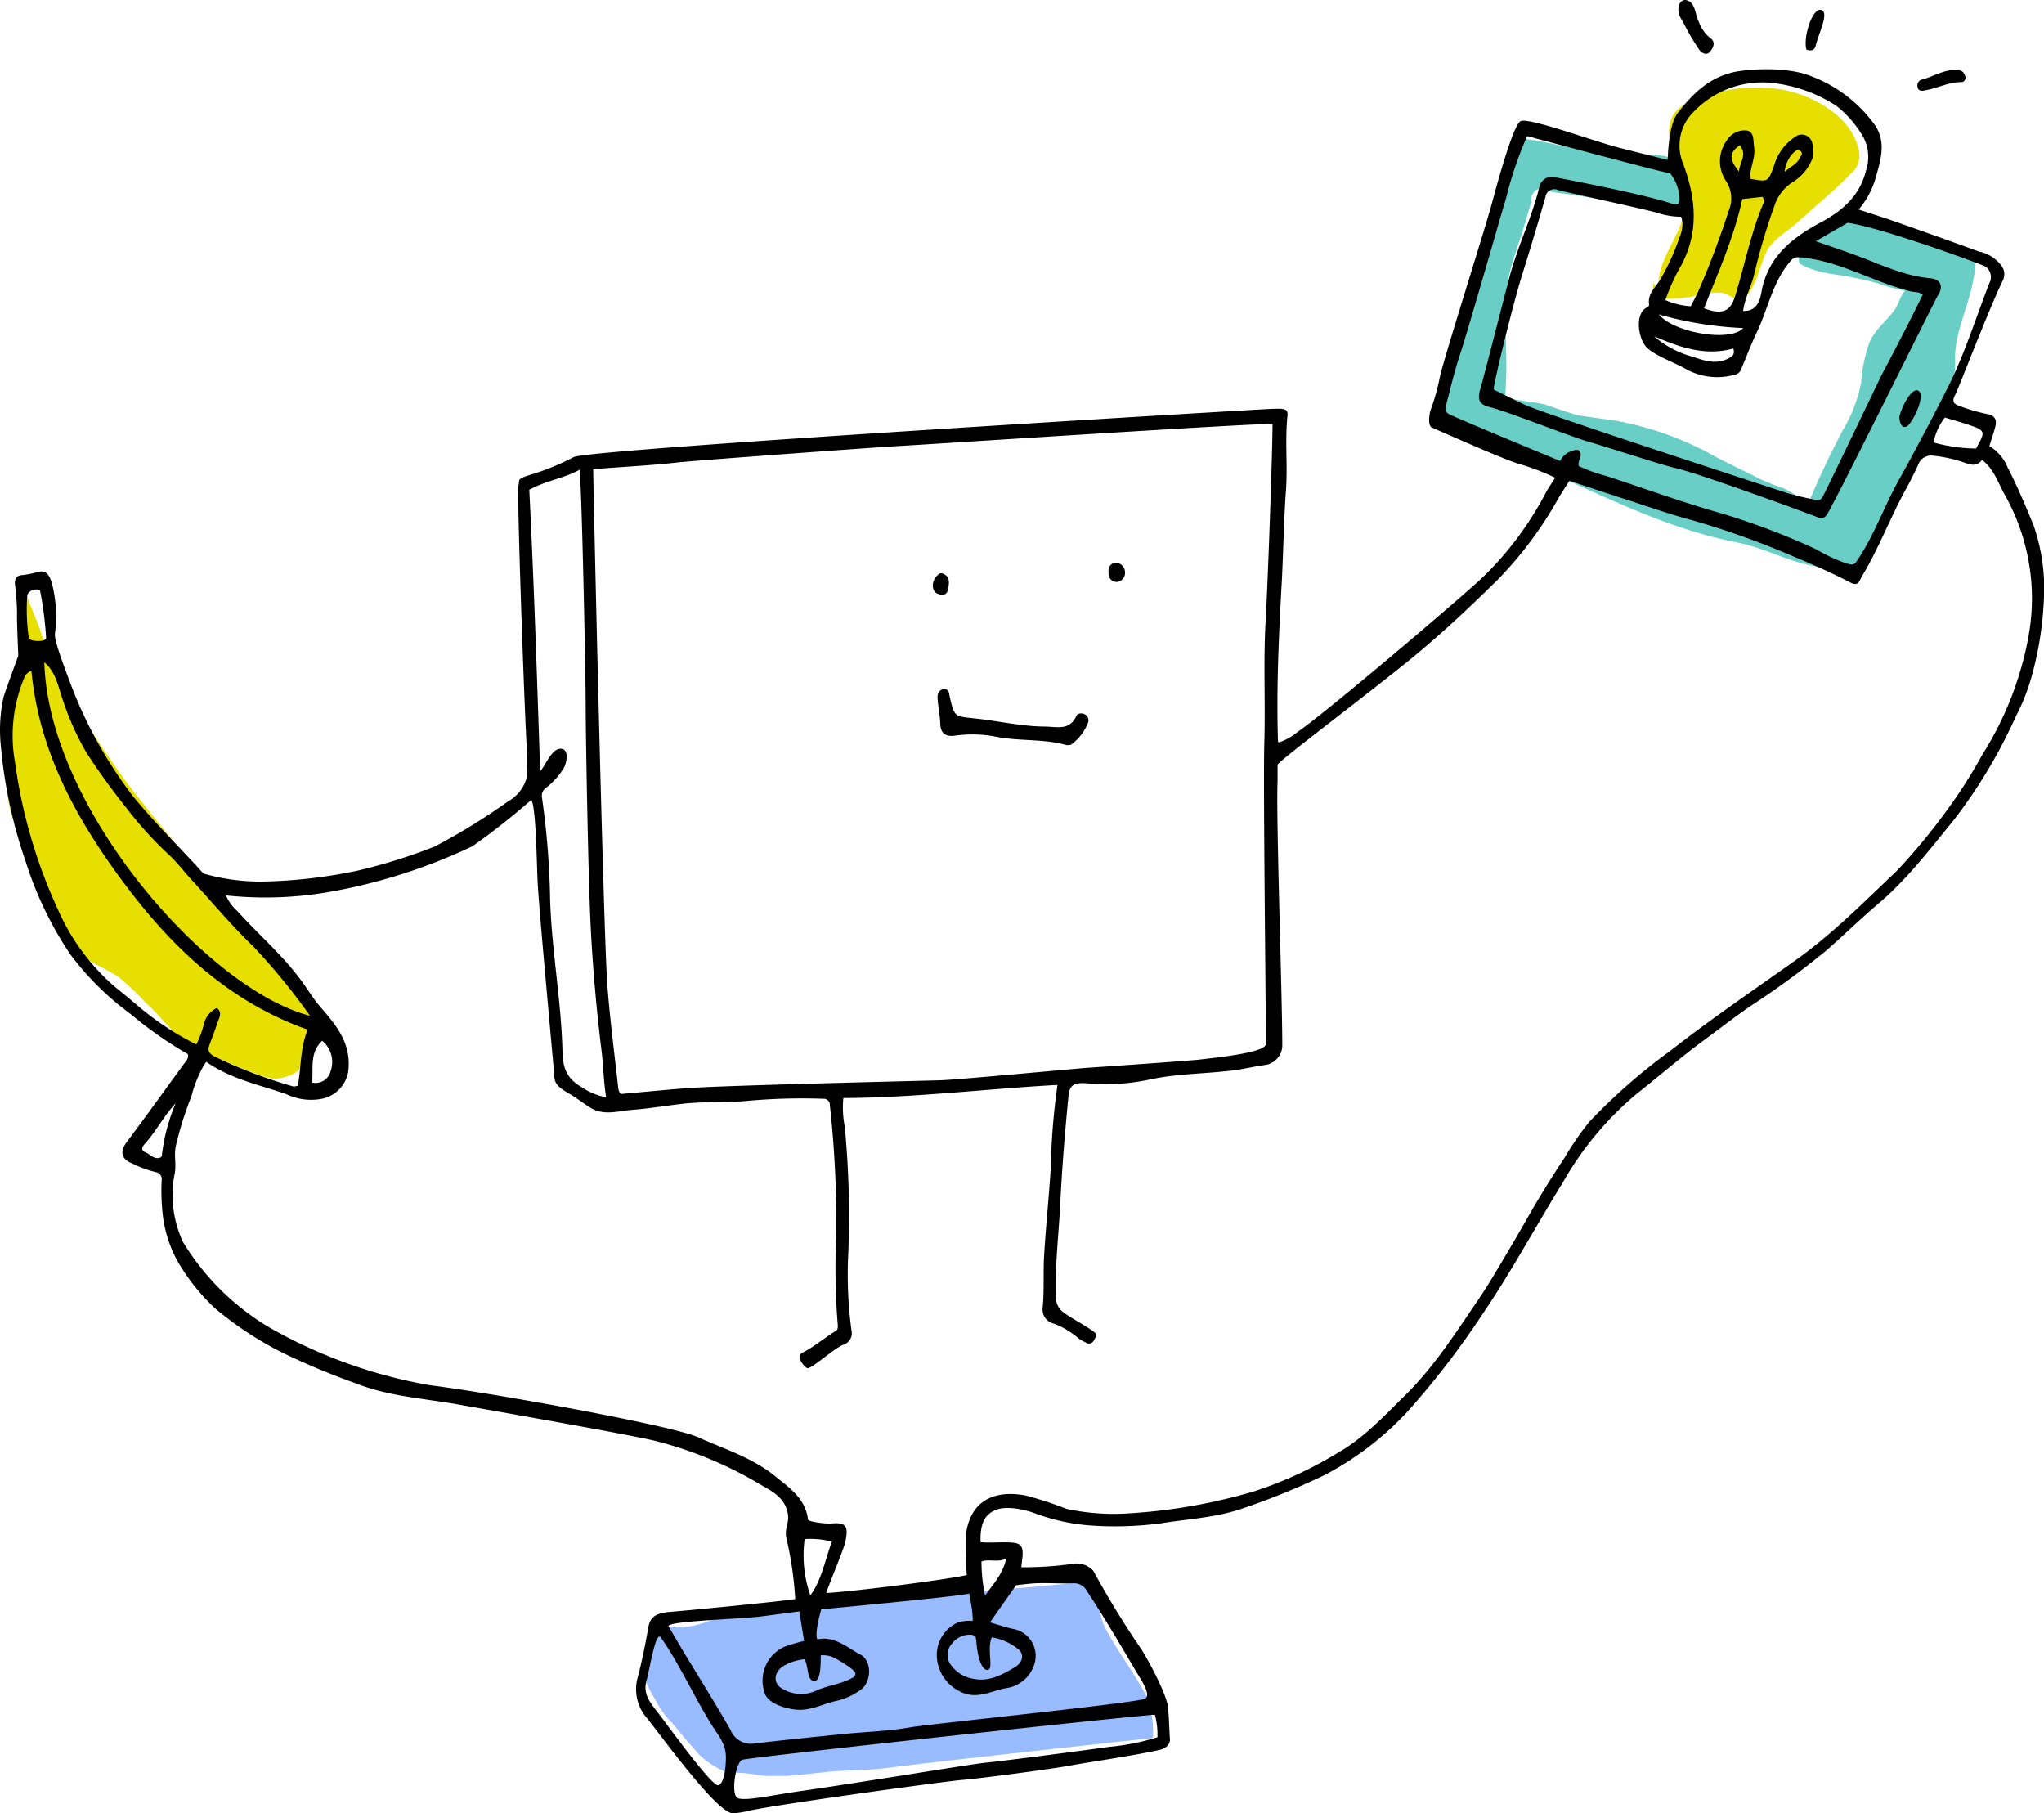
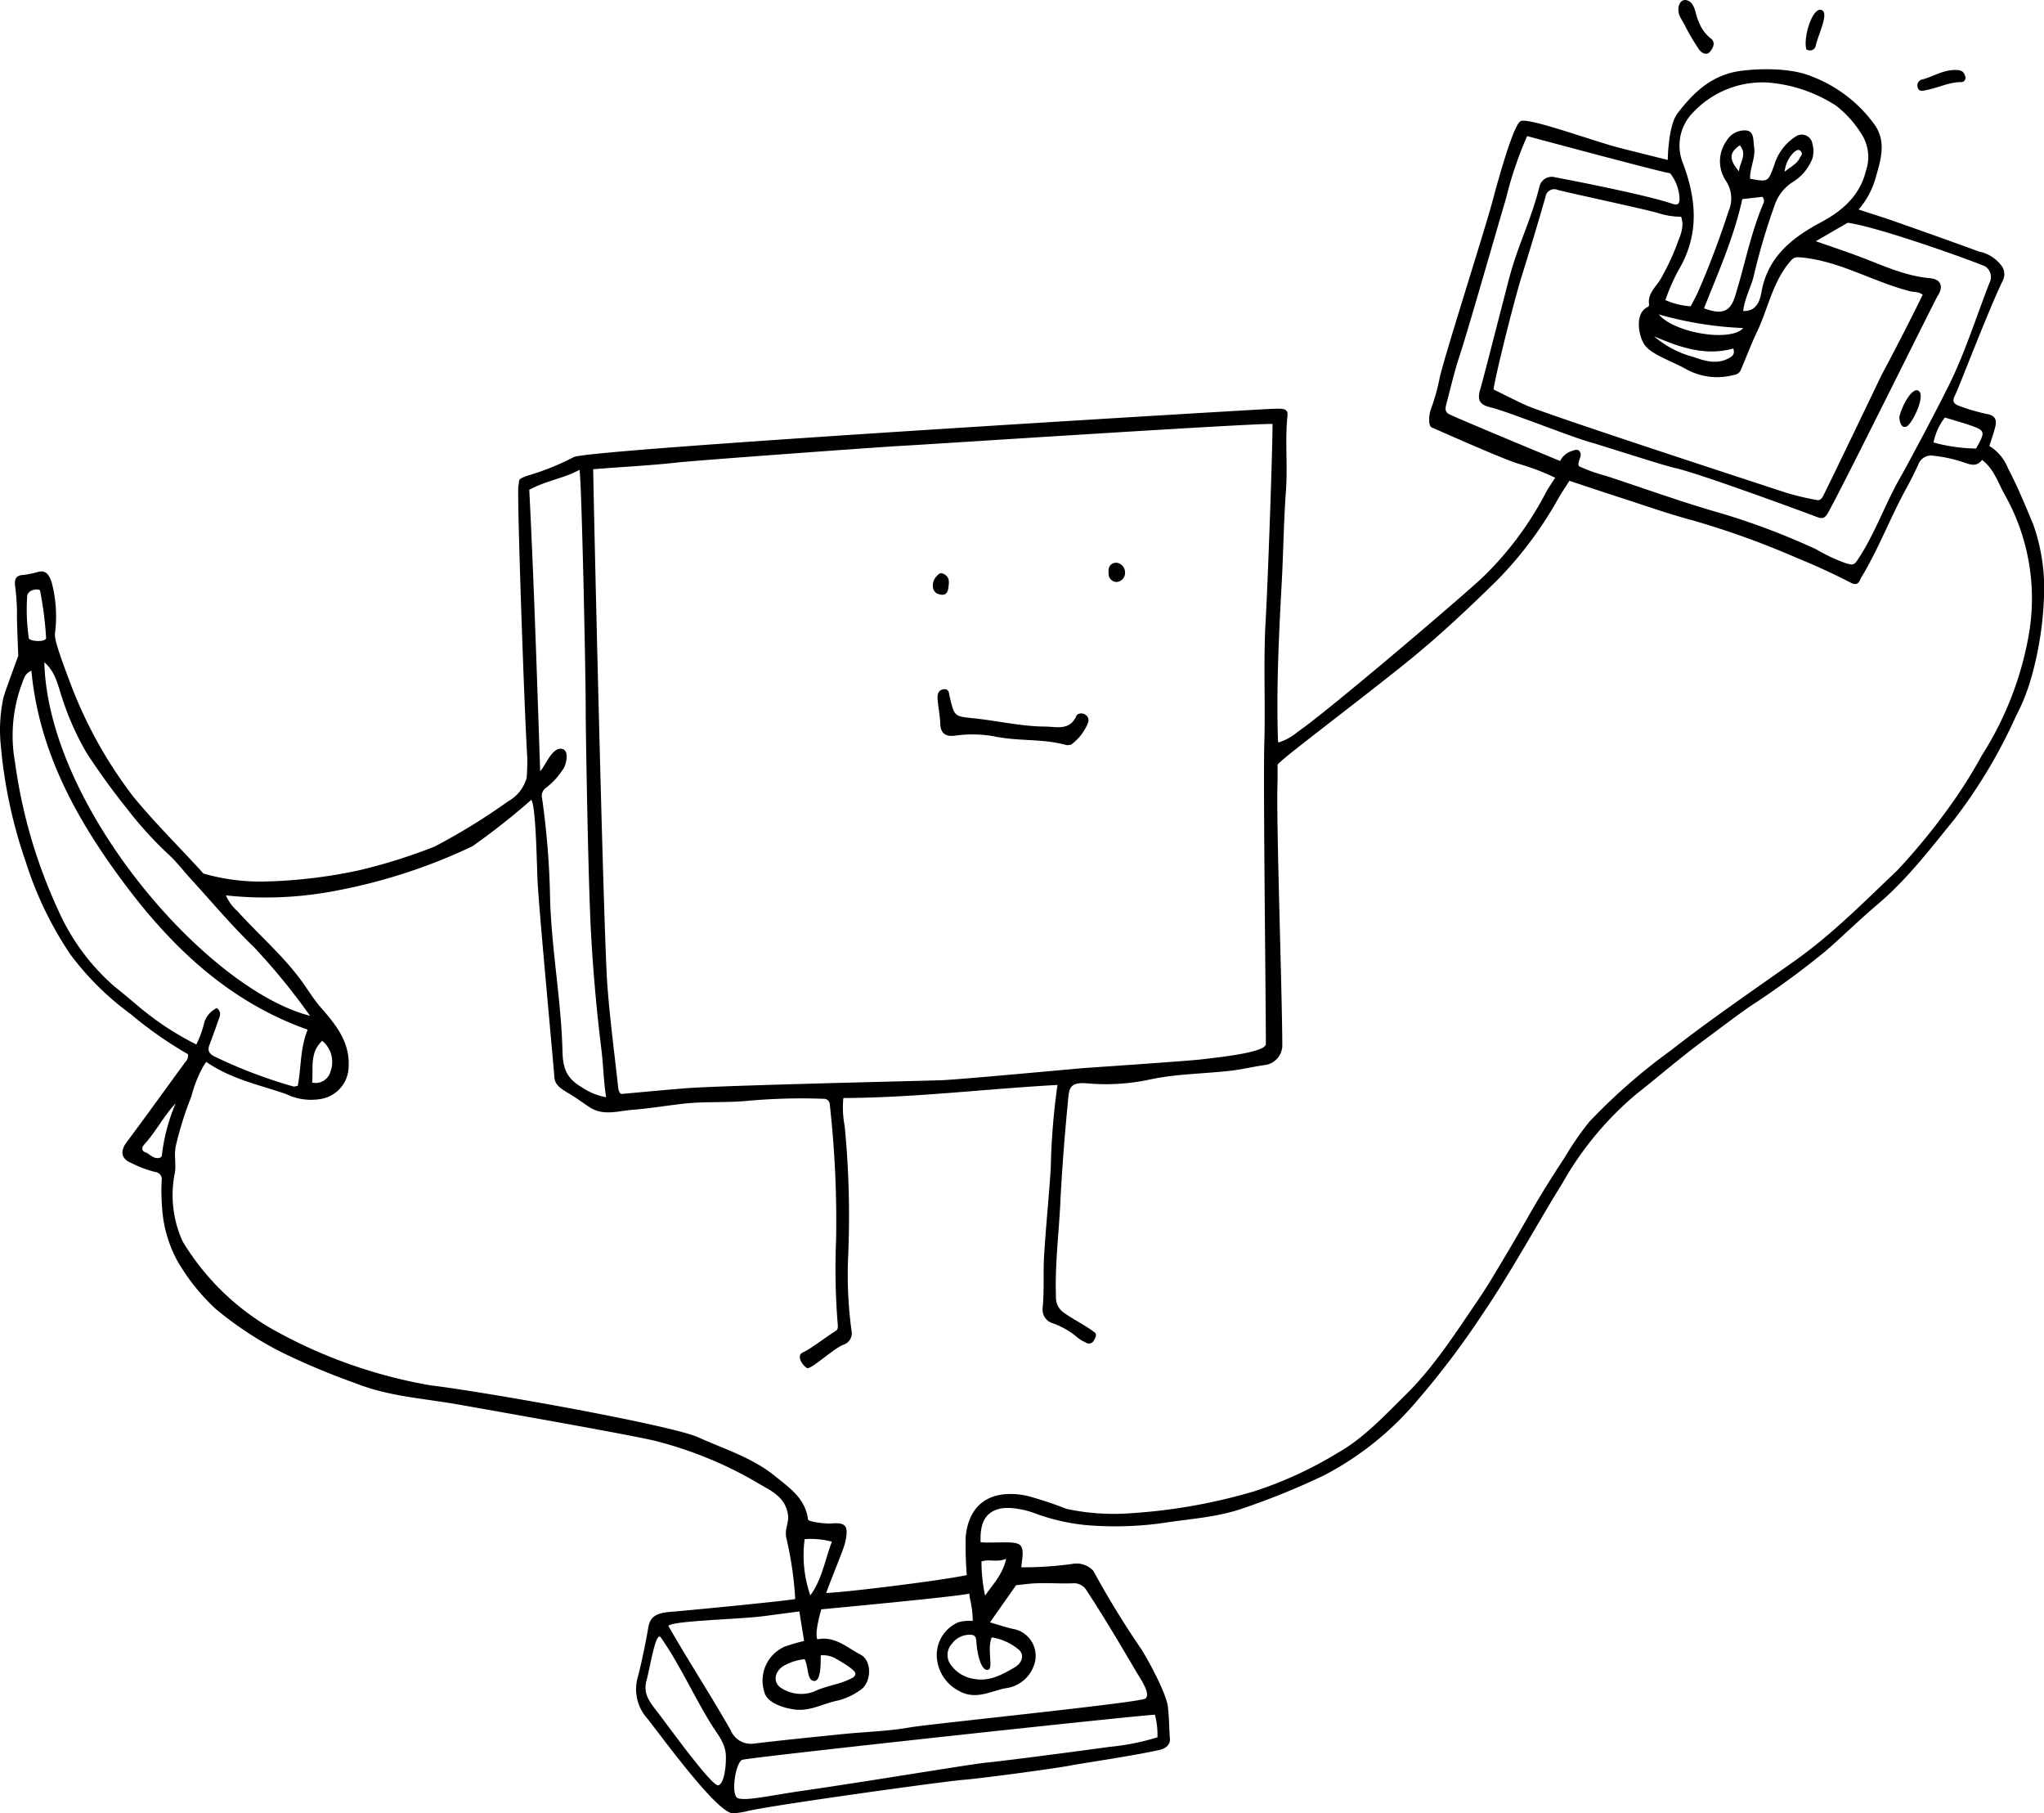
<svg xmlns="http://www.w3.org/2000/svg" width="231.572" height="205.404" viewBox="0 0 231.572 205.404">
  <defs>
    <clipPath id="clip-path">
-       <path id="Pfad_1594" data-name="Pfad 1594" d="M162,71.96H385.045V263.169H162Z" transform="translate(-162 -71.96)" />
-     </clipPath>
+       </clipPath>
    <clipPath id="clip-path-3">
      <path id="Pfad_1586" data-name="Pfad 1586" d="M148.73,184.67h46.835v61.579H148.73Z" transform="translate(-148.73 -184.67)" />
    </clipPath>
    <clipPath id="clip-path-4">
-       <path id="Pfad_1588" data-name="Pfad 1588" d="M558.46,61.64h35.432v29.3H558.46Z" transform="translate(-558.46 -61.64)" />
+       <path id="Pfad_1588" data-name="Pfad 1588" d="M558.46,61.64h35.432v29.3H558.46" transform="translate(-558.46 -61.64)" />
    </clipPath>
    <clipPath id="clip-path-5">
-       <path id="Pfad_1590" data-name="Pfad 1590" d="M306.91,431.7h69.913v28.131H306.91Z" transform="translate(-306.91 -431.7)" />
-     </clipPath>
+       </clipPath>
    <clipPath id="clip-path-6">
      <path id="Pfad_1592" data-name="Pfad 1592" d="M504.13,74.25h73.35v53.981H504.13Z" transform="translate(-504.13 -74.25)" />
    </clipPath>
  </defs>
  <g id="CM_Grafik" data-name="CM – Grafik" transform="translate(-160.267 -50.089)">
    <g id="Gruppe_1409" data-name="Gruppe 1409" transform="translate(161.056 60.045)" clip-path="url(#clip-path)">
      <g id="Gruppe_1408" data-name="Gruppe 1408" transform="translate(0 0)" clip-path="url(#clip-path)">
        <g id="Gruppe_1404" data-name="Gruppe 1404" transform="translate(-6.04 51.305)" clip-path="url(#clip-path-3)">
          <path id="Pfad_1585" data-name="Pfad 1585" d="M163.62,195c0,3.032.168,6.1-.041,9.131a26.894,26.894,0,0,1-.91,3.874,37.708,37.708,0,0,0-.569,5.658c-.1,1.57-.023,3.223,0,4.8,0,2.959,1.338,4.811,2.64,7.365,1.762,3.459,2.189,7.738,4.939,10.7,1.388,1.488,3.482,2.108,5.116,3.268a34.594,34.594,0,0,1,3.036,2.913c1.78,1.6,3.232,3.683,5.253,5.116a13.7,13.7,0,0,0,3.209,1.206c.942.378,1.93.883,2.868,1.215,1.511.528,2.8,1.311,4.3.8a3.4,3.4,0,0,0,2.631-2.435,6.807,6.807,0,0,0,.646-3.76c-.328-1.68-1.862-3.236-2.9-4.516-1.329-1.639-2.686-3.114-3.919-4.83-.983-1.366-2.385-2.276-3.35-3.669-3.059-4.393-6.546-8.521-9.891-12.745-2.2-2.777-4.074-5.776-6.077-8.694-1.02-1.488-1.907-3.086-2.854-4.616-1.015-1.634-1.206-3.186-1.821-4.966-.455-1.325-1.015-2.64-1.534-3.924-.255-.628-.414-2.053-1.511-1.712" transform="translate(-155.987 -190.298)" fill="#e7df00" />
        </g>
        <g id="Gruppe_1405" data-name="Gruppe 1405" transform="translate(180.466 -4.698)" clip-path="url(#clip-path-4)">
          <path id="Pfad_1587" data-name="Pfad 1587" d="M572.518,95.233c-1.051-3.4,3.091-7.092,2.781-10.256-.118-1.206-1.056-2.9-1.293-4.124-.319-1.671-.974-4.484.128-6.022,1.042-1.461,3.532-1.916,5.125-2.422a16.587,16.587,0,0,1,5.4-.423c3.869.064,9.363,2.69,10.306,6.828a2.576,2.576,0,0,1-.76,2.777c-1.789,1.871-3.988,3.642-5.89,5.394-1.156,1.079-2.608,1.853-3.5,3.091s-1.434,5.171-3.027,5.722c-1.024.351-1.279-.551-2.458-.642-1.589-.123-3.277.655-4.93.637-1.757,0-2.859.5-2.645-1.707" transform="translate(-565.691 -67.262)" fill="#e7df00" />
        </g>
        <g id="Gruppe_1406" data-name="Gruppe 1406" transform="translate(65.962 163.751)" clip-path="url(#clip-path-5)">
          <path id="Pfad_1589" data-name="Pfad 1589" d="M348.049,464.693c-2.221.3-4.616.237-6.828.455-2.667.241-5.59.787-8.248.3-1.152-.209-2.235-.182-3.378-.332a9.332,9.332,0,0,1-2.968-1.93l-.869-1c-.8-.86-1.475-1.743-2.226-2.636a8.878,8.878,0,0,1-1.789-2.463,18.007,18.007,0,0,1-1.47-2.931,2.563,2.563,0,0,1,.788-2.208c.5-.455.045-1.616.455-2.244s.724-.51,1.366-.91a17.354,17.354,0,0,1,1.821,0,12.41,12.41,0,0,0,4.32-1.293c1.88-.979,38.468-3.259,41.14-3.928,1.466-.364,1.721,3.6,2.276,4.834,1.22,2.631,3.81,5.908,5.053,8.549a12.471,12.471,0,0,1,.56,4.356s-26.374,2.863-30,3.382Z" transform="translate(-314.178 -438.155)" fill="#98bcff" />
        </g>
        <g id="Gruppe_1407" data-name="Gruppe 1407" transform="translate(155.735 1.042)" clip-path="url(#clip-path-6)">
          <path id="Pfad_1591" data-name="Pfad 1591" d="M517.406,116.177a23.1,23.1,0,0,1,.66-3.619,43.274,43.274,0,0,1,2.276-6.587c.888-2.276,1.138-4.821,2.212-7.078.51-1.079,1.115-2.089,1.552-3.186a36.657,36.657,0,0,0,1.648-6.423c.31-1.52.951-3.068.719-4.648.542-.328,5.371.769,5.139.733,2.6.387,5.267.683,7.879.97.728.082,4.024-.141,4.852.605.747.678.278,1.762.419,2.581.155.91.847,1.693.8,2.622-1.921.542-4.666-.428-6.6-.619a44.861,44.861,0,0,1-4.825-.391c-1.188-.25-2.276-.319-3.45-.528-.665-.123-1.275-.642-1.976-.1a1.525,1.525,0,0,0-.419,1.215c-.583,2.2-1.3,4.329-2.007,6.491a19.246,19.246,0,0,0-.91,6.2c0,3.1.259,6.309-.05,9.4,1.457.523,3.132.5,4.625.91,1.206.428,2.417.828,3.642,1.2l4.252.6a36.071,36.071,0,0,1,10.356,3.555c1.925,1.083,3.919,1.98,5.886,2.991a24.759,24.759,0,0,0,2.7,1.088c.91.328,2.135,1.407,3.091,1.3,1.1-2.636,2.34-5.2,3.673-7.77a16.82,16.82,0,0,0,2.121-5.44,17.884,17.884,0,0,1,.91-4.511c.683-1.548,1.871-2.4,2.845-3.7.51-.678.674-1.684,1.229-2.23a19.037,19.037,0,0,1-3.118-.851,41.336,41.336,0,0,0-5.08-1.029,12.527,12.527,0,0,1-3.186-.883c-.583-.369-.706-.173-.624-1.156.146-1.721,2.344-2.986,3.669-3.728a11.077,11.077,0,0,1,1.366-.842c1.47-.455,3.455.3,4.748.91a45.336,45.336,0,0,0,8.193,2.731c2.44.614,2.135,1.607,1.693,3.928-.533,2.772-1.939,5.517-2,8.353a13.317,13.317,0,0,1-.687,4.816,35.63,35.63,0,0,1-1.935,4.2c-1.115,2.071-2.412,4.042-3.582,6.1a64.149,64.149,0,0,1-3.614,5.981c-.4.546-.455,1.316-.869,1.844a3.75,3.75,0,0,1-2.731.97c-4.01.273-7.438-2.094-11.261-2.831-8.767-1.684-16.56-6.063-24.726-9.4-2.1-.86-4.042-1.944-6.163-2.758a11.33,11.33,0,0,1-3.373-2.171" transform="translate(-511.343 -79.875)" fill="#68cec6" />
        </g>
      </g>
    </g>
    <path id="Pfad_1595" data-name="Pfad 1595" d="M305.107,143.574a6.2,6.2,0,0,0,2.171-1.2c3.218-2.171,19.027-15.631,21.025-17.566l.055-.05a37.4,37.4,0,0,0,7.037-9.473c.291-.555.665-1.065,1.065-1.7a27.075,27.075,0,0,0-4.069-1.557c-1.771-.505-9.158-3.824-9.882-4.12-.51-.2-.314-1.6-.141-2.057a23.05,23.05,0,0,0,1-3.555c.414-2.062,5.116-16.76,5.977-19.992.633-2.381,2.353-8.617,3.186-9.1s8.061,2.185,11.043,2.968c1.534.4,5.64,1.416,5.64,1.416s.036-3.883,1.1-5.271c1.689-2.208,3.6-4.1,6.518-4.707,1.416-.287,5.918-.683,8.8.56a15.66,15.66,0,0,1,7.083,5.521c1.211,1.821.674,3.787.118,5.676a9.345,9.345,0,0,1-2,3.837c1.243.405,2.335.751,3.423,1.115.769.259,7.574,2.663,10.2,3.642a4.192,4.192,0,0,1,2.495,1.516,1.6,1.6,0,0,1,.237,1.739c-1.6,3.259-4.975,12.145-5.417,13-.328.633-.278.979.5,1.247a21.233,21.233,0,0,0,3.141.91c.91.159,1.092.683.91,1.429s-.455,1.457-.669,2.189a5.2,5.2,0,0,1,2.1,2.5c1.074,2.057,1.962,4.215,2.863,6.373a21.652,21.652,0,0,1,1.215,8.362,38.4,38.4,0,0,1-1.475,9.154,22.761,22.761,0,0,1-1.716,4.256,58.264,58.264,0,0,1-6.951,11.63c-2.731,3.35-5.344,6.8-8.69,9.632-1.994,1.689-3.869,3.532-5.845,5.257a95.848,95.848,0,0,1-8.608,6.3c-1.766,1.229-3.473,2.545-5.2,3.819-2.649,1.944-5.121,4.1-7.693,6.127a36.637,36.637,0,0,0-8.33,10.014c-3.082,4.984-5.854,10.151-9.172,15.021a94.757,94.757,0,0,1-7.4,9.768,34.721,34.721,0,0,1-10.433,8.357,82.8,82.8,0,0,1-9.286,3.778c-3.022,1.042-6.141,1.179-9.227,1.675a39.4,39.4,0,0,1-8.193.232,22.852,22.852,0,0,1-5.995-1.325c-1.17-.455-3.218-.91-4.434-.455-1.529.537-1.884,1.912-1.821,3.692,1.438.141,3.692-.178,4.361.246s.323,1.625.25,2.595a40.516,40.516,0,0,0,5.79-.382,2.556,2.556,0,0,1,2.372.783,101.969,101.969,0,0,0,5.43,8.867c.824,1.293,2.859,5.062,3.018,6.537s.137,2.558.232,3.642c.041.483-.3,1.042-1.17,1.238-2.781.633-8.876,1.529-10.014,1.753-1.675.332-9.86,1.438-12.29,1.643s-22.573,3-24.58,3.582a10.667,10.667,0,0,1-1.366.2c-1.657.269-7.825-8.244-9.787-10.729a4.972,4.972,0,0,1-1.051-4.811c.473-1.821.938-4.2,1.129-5.349s.583-1.771,2.531-1.925,13.141-1.238,14.143-1.457a39.888,39.888,0,0,0-1.011-6.928c-.218-1.088.36-1.68.173-2.731-.36-2.048-2.1-2.672-3.551-3.569a44.479,44.479,0,0,0-11.157-4.6c-2.007-.587-19.724-3.683-22.609-4.2-3.892-.692-7.879-.91-11.63-2.4a81.715,81.715,0,0,1-8.216-3.428,39.1,39.1,0,0,1-7.711-5.053,23.251,23.251,0,0,1-4.265-5.353,14.421,14.421,0,0,1-1.743-5.945,23.978,23.978,0,0,1-.059-3.186.81.81,0,0,0-.678-.965,12.392,12.392,0,0,1-2.7-1c-1.174-.455-1.366-1.325-.633-2.321,2.276-3.05,4.479-6.118,6.719-9.181a.988.988,0,0,0,.273-.851,44.548,44.548,0,0,1-6.5-4.552,32.17,32.17,0,0,1-6.851-6.787,40.727,40.727,0,0,1-5.007-10.392,54.828,54.828,0,0,1-2.854-13.319,17.434,17.434,0,0,1,.3-5.317c.109-.5,1.689-4.761,1.689-4.761s-.182-4.056-.146-4.852a25.947,25.947,0,0,0-.228-3.186c-.059-.674.15-1.092.91-1.111a11.331,11.331,0,0,0,1.7-.346c.91-.259,1.293.36,1.57,1.27a15.166,15.166,0,0,1,.346,5.74c-.059.692.605,2.554,1.652,5.344a49.991,49.991,0,0,0,7.228,13.1c2.686,3.25,5.13,5.594,7.948,8.708a23.455,23.455,0,0,0,6.532.91,56.826,56.826,0,0,0,11-1.256,62.137,62.137,0,0,0,8.649-2.708,70.716,70.716,0,0,0,8.339-5.13,4.4,4.4,0,0,0,2.1-2.677s.109-1.58.059-2.408c-.346-5.462-1.179-30-1-30.653s-.246-.728,1.161-1.184a28.381,28.381,0,0,0,5.112-2.067c1.63-.91,77.8-5.426,79.04-5.462s1.907-.109,1.821.765c-.3,2.818.032,5.644-.173,8.471-.241,3.318-.291,6.646-.455,9.973-.332,6.086-.646,12.186-.455,18.294a1.1,1.1,0,0,0,.059.278Zm-.1,2.522v1.848c-.182,4.333.528,23.793.537,30.066a2.292,2.292,0,0,1-1.775,2.067c-1.238.164-2.453.455-3.692.628-3.218.41-6.482.364-9.682,1.074a23.738,23.738,0,0,1-7,.4c-1.557-.118-1.962.269-2.08,1.47-.387,3.956-.715,7.916-.91,11.885-.168,3.6-.633,7.188-.505,10.806a2.058,2.058,0,0,0,.788,1.739c1.065.8,2.545,1.5,3.6,2.317.287.223.086.633-.137.983a.624.624,0,0,1-.91.137,3.6,3.6,0,0,1-.851-.505,8.954,8.954,0,0,0-2.795-1.634,1.617,1.617,0,0,1-1.206-1.734c.2-1.976.05-3.956.168-5.945.2-3.314.546-6.619.756-9.937a77.678,77.678,0,0,1,.76-9.4c-8.193.455-16.2,1.452-24.257,1.484a10.863,10.863,0,0,0,.146,3.164,105.425,105.425,0,0,1,.382,15.067,47.193,47.193,0,0,0,.391,8.093,1.366,1.366,0,0,1-.965,1.634c-1.2.523-3.642,2.836-4.069,2.626s-1.325-1.4-.455-1.78,2.494-1.675,3.723-2.435c.273-.168.228-.528.2-.838a77.318,77.318,0,0,1-.178-9.468,119.385,119.385,0,0,0-.706-15.254.687.687,0,0,0-.756-.724,68.1,68.1,0,0,0-8.735.25c-2.4.209-4.811.041-7.215.319-1.894.218-3.778.537-5.676.683-1.6.123-3.264.715-4.8-.273-.865-.555-1.493-1.065-2.558-1.684s-1.429-1.056-1.475-1.78c-.077-1.3-1.73-18.713-1.9-22.2-.1-2.094-.182-8.339-.706-9.177a79.5,79.5,0,0,1-6.669,5.257,63.118,63.118,0,0,1-15.3,5.007,42.056,42.056,0,0,1-12.636.56,5.231,5.231,0,0,0,1.343,1.821c2.317,2.581,4.966,4.843,7.06,7.643.8,1.065,1.466,2.217,2.349,3.232,1.68,1.93,3.318,3.883,3.154,6.751a3.768,3.768,0,0,1-3.154,3.614,6.5,6.5,0,0,1-3.937-.56c-3.05-1.051-6.263-1.7-9.036-3.642l-.273.387a14.134,14.134,0,0,0-1.411,3.51,39.206,39.206,0,0,0-1.762,5.6c-.232,1.056.046,2.021-.109,3.036a12.594,12.594,0,0,0,.888,7.82,28.33,28.33,0,0,0,9.882,9.768A56.012,56.012,0,0,0,209,216.382c7.069.874,27.394,4.552,30.361,5.89s6.063,2.276,8.649,4.347c1.68,1.366,3.5,2.554,3.8,4.966.032.264,1.962.492,2.586.455,1.62-.146,1.989.209,1.7,1.78a6.253,6.253,0,0,1-.287,1.038c-.551,1.52-1.366,3.469-1.944,5.053,2.731-.123,13.36-1.461,15.932-2.03a42.944,42.944,0,0,1-.123-4.365c.423-4.1,3.277-5.339,6.869-4.634a41.561,41.561,0,0,1,4.552,1.5,25.55,25.55,0,0,0,7.178.5,63.431,63.431,0,0,0,14.088-2.49,44.4,44.4,0,0,0,9.463-4.356c2.909-1.639,5.221-4.142,7.606-6.487,3.186-3.118,5.567-6.828,8.052-10.469.551-.81,1.088-1.625,1.6-2.463,1.475-2.435,2.927-4.884,4.333-7.36,1.293-2.276,2.681-4.493,4.12-6.678a35.044,35.044,0,0,1,2.781-4.033,66.67,66.67,0,0,1,9.272-8.112c4.588-3.591,9.418-6.86,14.161-10.237,4.17-2.972,7.738-6.6,11.43-10.1a70.281,70.281,0,0,0,5.649-6.828,56.4,56.4,0,0,0,4-6.282,37.462,37.462,0,0,0,5.244-13.369,23.934,23.934,0,0,0-2.731-16.2c-.728-1.316-1.174-2.818-2.517-3.851-.651.842-1.366.523-2.185.246a15.519,15.519,0,0,0-3.314-.719,1.556,1.556,0,0,0-1.762,1.083c-.41.856-.824,1.712-1.284,2.545-1.821,3.286-3.132,6.828-5.071,10.042-.282.455-.364,1.184-1.284.7-2.017-1.047-4.1-1.985-6.2-2.845a94.915,94.915,0,0,0-11.744-4.22c-2.786-.742-5.508-1.721-8.257-2.6-1.885-.61-3.764-1.243-5.649-1.866-.455.7-.847,1.306-1.224,1.935a43.436,43.436,0,0,1-7.046,9.413c-1.366,1.315-5.64,5.594-10.469,9.454-6.655,5.317-14.257,10.979-14.32,11.362Zm-.569-38.6c-1.907-.118-39.652,2.358-42.078,2.481-2.276.114-23.31,1.652-25.327,1.88-3.123.351-6.254.492-9.559.765,0,1.721,1.156,52.42,1.6,58.406.287,3.86.8,7.7,1.22,11.548.036.328.1.669.35.81,2.472-.218,4.861-.455,7.256-.642,3.8-.314,25.368-.806,28.937-.91,2.249-.082,15.8-1.366,16.565-1.407,2.021-.132,11.594-.8,12.8-.938,2.276-.269,7.479-.806,7.479-1.766,0-4.93-.31-29.67-.177-34.026.141-4.625-.118-9.245.15-13.879.259-4.529.783-19.3.783-22.323Zm25.036-3.91c1.279.628,2.426,1.215,3.6,1.757,2.094.97,24.676,8.344,29.7,9.987a32.607,32.607,0,0,0,3.337.783c.346.077.555-.168.7-.455.71-1.366,6.6-13.656,6.6-13.656,1.611-3.032,3.186-6.072,4.684-9.145-.455-.369-.96-.278-1.407-.391-4.165-1.051-7.92-3.4-12.29-3.828-.592-.055-.874-.059-1.22.337-2.071,2.344-2.581,5.43-3.878,8.139-.683,1.429-1.224,2.922-1.862,4.374a.983.983,0,0,1-.733.455,7.283,7.283,0,0,1-5.417-.66c-1.607-.91-3.91-1.639-4.684-2.731s-1.12-3.683.355-4.315a.319.319,0,0,0,.141-.255c-.209-1.311.838-2.035,1.366-3.013a27.2,27.2,0,0,0,1.771-3.76c.35-.988.91-2.017.492-3.186A8.581,8.581,0,0,1,348,83.566c-1.994-.533-9.5-2.135-11.234-2.576a1,1,0,0,0-1.407.8q-1.27,4.411-2.636,8.79C331.754,93.648,329.628,102.26,329.478,103.585Zm36.511-16.792c1.789.628,3.487,1.184,5.153,1.821,2.549.974,5.034,2.13,7.811,2.372,1.2.1,1.543.96.847,1.989-.241.355-10.679,21.467-12.409,24.553-.323.578-.592.765-1.247.51-1.061-.41-13.342-4.948-16.109-5.558-1.366-.3-7.829-2.413-9.755-2.963-2.1-.6-9.391-3.5-11.116-3.9-1.288-.3-1.548-.833-1.183-2.08.482-1.661,2.617-10.092,3.291-12.627,1-3.751,2.485-6.564,3.419-10.342a1.429,1.429,0,0,1,1.789-1.011c1.366.255,10.224,1.957,13.269,3,.605.209.806,0,.8-.587a4.939,4.939,0,0,0-1.07-2.881c-.455.027-14.3-3.7-16.191-4.2a41.629,41.629,0,0,0-2.4,7.083c-.91,3.036-4.288,14.871-5.23,17.721-.592,1.793-1.029,3.642-1.5,5.462-.109.423-.282.956.3,1.238,1.589.76,12.563,5.294,12.563,5.294a2.276,2.276,0,0,1,1.011-1.011c.624-.232.669-.282,1.051-.223.687.551-.182,1.224.064,1.821a18.394,18.394,0,0,0,3.073,1.1c4.3,1.407,8.562,2.963,12.914,4.2a80.567,80.567,0,0,1,10.925,4.129,18.973,18.973,0,0,0,3.419,1.593c.405.091.76.291,1.124-.232,2.039-2.954,3.164-6.373,4.934-9.468.765-1.329,4.875-9.008,6.054-11.576,1.557-3.391,2.7-6.969,4.06-10.469a1.455,1.455,0,0,0-.455-1.9c-.96-.455-11.908-4.438-15.595-4.948Zm-95.9,153.186c-1.325.341-16.769,1.78-16.769,1.78s-.792,2.6-.455,3.4c1.989-.414,3.364.933,4.889,1.725,1.366.706,1.265,3.236-.055,4.047a7.356,7.356,0,0,1-2.485,1.156c-1.648.31-3.127,1.261-4.939,1.015-1.625-.223-3.186-.91-3.418-2.012A4.2,4.2,0,0,1,249.136,246a19.614,19.614,0,0,1,2.23-.655L250.825,242l-4.192.551c-2.772.346-10.187.5-10.647,1.083,2.171,3.81,4.925,8.043,7.069,11.835a2.48,2.48,0,0,0,2.672,1.493c3.364-.4,6.732-.737,10.1-1.079,2.517-.25,5.062-.314,7.543-.751,2.235-.391,25.946-2.79,26.642-3.259s-.519-2.212-.938-2.922c-1.848-3.118-3.678-6.25-5.676-9.281a1.652,1.652,0,0,0-1.557-.86c-1.7.073-3.391-.118-5.094.068-.61.064-1.366.155-1.366.155l-2.954,4.2s2.057.637,2.545.733a3.1,3.1,0,0,1,2.408,4.215,3.914,3.914,0,0,1-3.218,2.522c-1.734.35-3.382,1.366-5.276.287A4.63,4.63,0,0,1,266.4,247.1a4.033,4.033,0,0,1,2.422-3.865,4.552,4.552,0,0,1,1.652-.159,11.3,11.3,0,0,0-.273-2.335,4.232,4.232,0,0,1-.109-.76ZM195.123,176.1c-8.885-3.136-15.349-9.3-20.729-16.492s-9.7-14.921-10.57-24.162a1.461,1.461,0,0,0-.869.942,16.979,16.979,0,0,0-.988,9.423,58.67,58.67,0,0,0,4.907,16.783,24.756,24.756,0,0,0,6.268,8.535c.96.783,1.916,1.561,2.854,2.367a33.287,33.287,0,0,0,6.514,4.283,11.193,11.193,0,0,0,.847-2.276,2.674,2.674,0,0,1,1.484-1.853c.633.519.273,1.061.1,1.57-.3.883-.624,1.753-.951,2.626-.223.605-.055.951.542,1.275a54.755,54.755,0,0,0,8.945,3.409c.137.046.314-.036.523-.064C194.408,180.394,194.244,178.282,195.123,176.1Zm25.108-61.137c.519,10.224.879,21.3,1.234,31.864.615-.633,1.306-2.631,2.372-2.545s.514,1.948.269,2.24a8.309,8.309,0,0,1-1.925,2.144,1.115,1.115,0,0,0-.5,1.224,92.031,92.031,0,0,1,.91,11.457c.173,5.749,1.256,11.416,1.4,17.161.046,1.725.314,3.032,2.162,4.1a7.167,7.167,0,0,0,2.786,1.147c-.273-1.625-.328-3.719-.528-5.326q-.819-6.623-1.188-13.3c-.323-5.918-.6-22.805-.6-25.3,0-4.279-.455-25.709-.7-27.143-1.771.983-3.705,1.188-5.7,2.271ZM357.745,94.7c1.652.064,1.944-1.366,2.094-2.194.728-4.038,3.605-6.2,6.828-7.907,2.522-1.366,4.352-3.1,5.007-5.813a4.778,4.778,0,0,0-.537-4.174,12.254,12.254,0,0,0-2.84-3.159,16.587,16.587,0,0,0-7.738-2.631,10.789,10.789,0,0,0-8.394,3.3,5.339,5.339,0,0,0-1.293,5.676c1.5,3.928,1.962,7.811-.146,11.753a21.721,21.721,0,0,0-1.78,3.915,8.521,8.521,0,0,0,2.872.7c.3-.6.61-1.143.86-1.712,1.3-2.972,2.435-6.009,3.437-9.1a3.586,3.586,0,0,0-.287-3.359,3.974,3.974,0,0,1,.032-4.552,2.39,2.39,0,0,1,2.276-1.193c.883.137.742,1.083.856,1.821.2,1.261-.487,2.4-.455,3.642,2.08.391,2.03.373,2.731-1.516a5.789,5.789,0,0,1,2.385-3.227,1.22,1.22,0,0,1,1.948.792,2.99,2.99,0,0,1,0,1.661,5.446,5.446,0,0,1-2.276,2.7,5.007,5.007,0,0,0-2.007,2.608A72.082,72.082,0,0,0,359,90.548c-.3,1.379-1.061,2.64-1.243,4.142ZM195.391,174.532a72.138,72.138,0,0,0-6.373-7.8c-2.531-2.431-4.789-5.144-7.165-7.738-.806-.879-1.529-1.844-2.4-2.654a42.073,42.073,0,0,1-4.8-5.271,76.721,76.721,0,0,1-4.588-6.341,31.192,31.192,0,0,1-2.731-6.122c-.5-1.416-.719-2.972-2.044-4.12C165.7,150.821,183.652,171.527,195.391,174.532ZM291.114,253.7c-1.9.055-46.006,4.83-46.757,5.107s-1.366,4.1-.455,4.361c1,.3,3.614-.323,7.315-.856,7.811-1.129,19.118-3.032,20.775-3.186,2.121-.2,11.835-1.484,13.943-1.784a26.948,26.948,0,0,0,5.462-1.088,8.834,8.834,0,0,0-.282-2.554Zm-55.989-8.758c-.564-.769-1.188,3.282-1.58,4.761-.51,1.716.391,2.608,1.479,4.047,1.316,1.73,5.918,8.093,6.619,7.939s.91-2.331.856-3.423c-.068-1.4-.979-2.39-1.63-3.455-1.366-2.194-2.5-4.5-3.783-6.732a36.691,36.691,0,0,0-1.957-3.136ZM357.654,82.027c-.938,4.324-2.731,8.307-4.333,12.368,2.067.765,2.968.387,3.519-1.366,1.083-3.478,1.757-7.078,3.186-10.469a.66.66,0,0,0-.1-.792Zm-85.494,166.6c-.724.05-1.129-1.63-1.256-2.9-.046-.428.046-1.051-.619-1.083a2.49,2.49,0,0,0-2.167,1.006,1.871,1.871,0,0,0-.237,2.235,3.878,3.878,0,0,0,2.672,1.743c1.762.364,3.232-.455,4.652-1.284.91-.537,1.111-1.42.523-1.98a6.291,6.291,0,0,0-3.1-1.429c-.587,1.366.259,3.628-.464,3.678Zm-18.909-1.657c0,1.129,0,3-.783,2.9s-.578-1.479-1.033-2.463a6.035,6.035,0,0,0-2.367.747c-1.115.66-1.279,1.994-.191,2.581a4.113,4.113,0,0,0,3.642.328c1.284-.624,2.695-.765,3.965-1.366.364-.178.665-.259.692-.66s-1.634-1.366-2.117-1.634a2.9,2.9,0,0,0-1.807-.432Zm130.891-136.69.328-.605c.66-1.224.583-1.47-.747-1.944-1.02-.36-2.062-.646-3.114-.97a6.765,6.765,0,0,0-1.284,2.831,19.282,19.282,0,0,0,4.816.687ZM254.512,234.094a9.558,9.558,0,0,0-3.082-.287,13.811,13.811,0,0,0,.642,6.373c1.325-1.807,1.634-3.947,2.44-6.068ZM165.494,131.766a40.354,40.354,0,0,0-.687-5.39c-.064-.255-1.366-.2-1.457.61a22.112,22.112,0,0,0,.187,4.8C163.632,132.094,165.339,132.262,165.494,131.766ZM348.2,95.087c1.762,2.126,8.193,3.154,9.559,1.543A40.967,40.967,0,0,1,348.2,95.087ZM196.77,177.363c-1.457,1.366-.983,3.1-1.143,4.729a1.74,1.74,0,0,0,2.085-1.256,3.1,3.1,0,0,0-.942-3.473Zm-16.6,7.078c-1.366,1.452-2.253,3.25-3.591,4.7-.241.264-.3.683.118.833.587.209,1.015.91,1.771.6a.355.355,0,0,0,.141-.25,21.239,21.239,0,0,1,1.561-5.886ZM347.658,97.558a11.049,11.049,0,0,0,4.411,2.331c1.306.455,2.672.91,4.06.159.419-.223.715-.455.51-1.1C353.439,99.834,350.544,98.806,347.658,97.558ZM271.873,240.207c.879-1.279,1.994-2.39,2.39-4.179-1.024.455-1.921,0-2.8.314A18.429,18.429,0,0,0,271.873,240.207ZM357.381,75.932c-1.224.819-1.243,1.6-.1,2.95C357.345,77.885,358.259,77,357.381,75.932Zm5.066,3c.783-.637,1.407-.91,1.725-1.57.132-.269.4-.455.1-.774s-.592,0-.828.191a3.654,3.654,0,0,0-.992,2.153Z" transform="translate(0 -9.383)" />
    <path id="Pfad_1596" data-name="Pfad 1596" d="M579.029,50.14c.91.323.874,1.607,1.284,2.426a4.286,4.286,0,0,0,1.284,1.821c.665.455.369,1.083.023,1.516-.428.551-1,.173-1.27-.2a24.954,24.954,0,0,1-1.652-2.8c-.137-.264-.287-.514-.432-.769C577.673,51.114,578.141,49.816,579.029,50.14Z" transform="translate(-227.584)" />
    <path id="Pfad_1597" data-name="Pfad 1597" d="M642.955,68.361c-.055.31-.2.514-.523.514-1.393,0-2.631.669-3.965.91-.414.082-.851.2-.965-.355a.692.692,0,0,1,.587-.865c1.343-.378,2.549-1.211,4.06-1.042C642.764,67.614,642.81,67.983,642.955,68.361Z" transform="translate(-259.988 -9.486)" />
    <path id="Pfad_1598" data-name="Pfad 1598" d="M611.425,52.525c1.006.273-.355,2.795-.615,4.1-.1.455-.564.615-1.051.4C609.368,55.688,610.415,52.279,611.425,52.525Z" transform="translate(-244.84 -1.32)" />
    <path id="Pfad_1599" data-name="Pfad 1599" d="M408.253,227.931c-2.649-.769-5.5-.414-8.253-1.006a14.056,14.056,0,0,0-4.479-.064c-1.006.114-1.57-.264-1.607-1.366-.027-.91-.223-1.821-.3-2.768-.046-.533.077-1.074.71-1.133s.578.546.674.91c.528,2.208.528,2.153,2.731,2.385,2.677.273,5.312.91,8.021.933,1.329,0,2.818.514,3.591-1.215.123-.278.569-.341.888-.2a.769.769,0,0,1,.455.91,5.672,5.672,0,0,1-1.875,2.5C408.69,227.931,408.486,227.9,408.253,227.931Z" transform="translate(-127.122 -93.435)" />
    <path id="Pfad_1600" data-name="Pfad 1600" d="M392.974,195.052c-.633-.246-.751-1.279-.132-1.962.228-.246.428-.492.833-.278.733.373.6,1.024.514,1.62-.1.76-.587.865-1.215.619Z" transform="translate(-126.486 -77.712)" />
    <path id="Pfad_1601" data-name="Pfad 1601" d="M436.171,191.294c-.1-.8.332-1.17.874-1.184a1.106,1.106,0,0,1,.988,1.092,1.029,1.029,0,0,1-.91,1.088.916.916,0,0,1-.951-1Z" transform="translate(-150.306 -76.284)" />
    <path id="Pfad_1602" data-name="Pfad 1602" d="M635.172,147.262c.86.555-.756,3.8-1.366,4.047s-.747-.533-.81-.91C632.914,149.811,634.311,146.711,635.172,147.262Z" transform="translate(-257.544 -52.905)" />
  </g>
</svg>